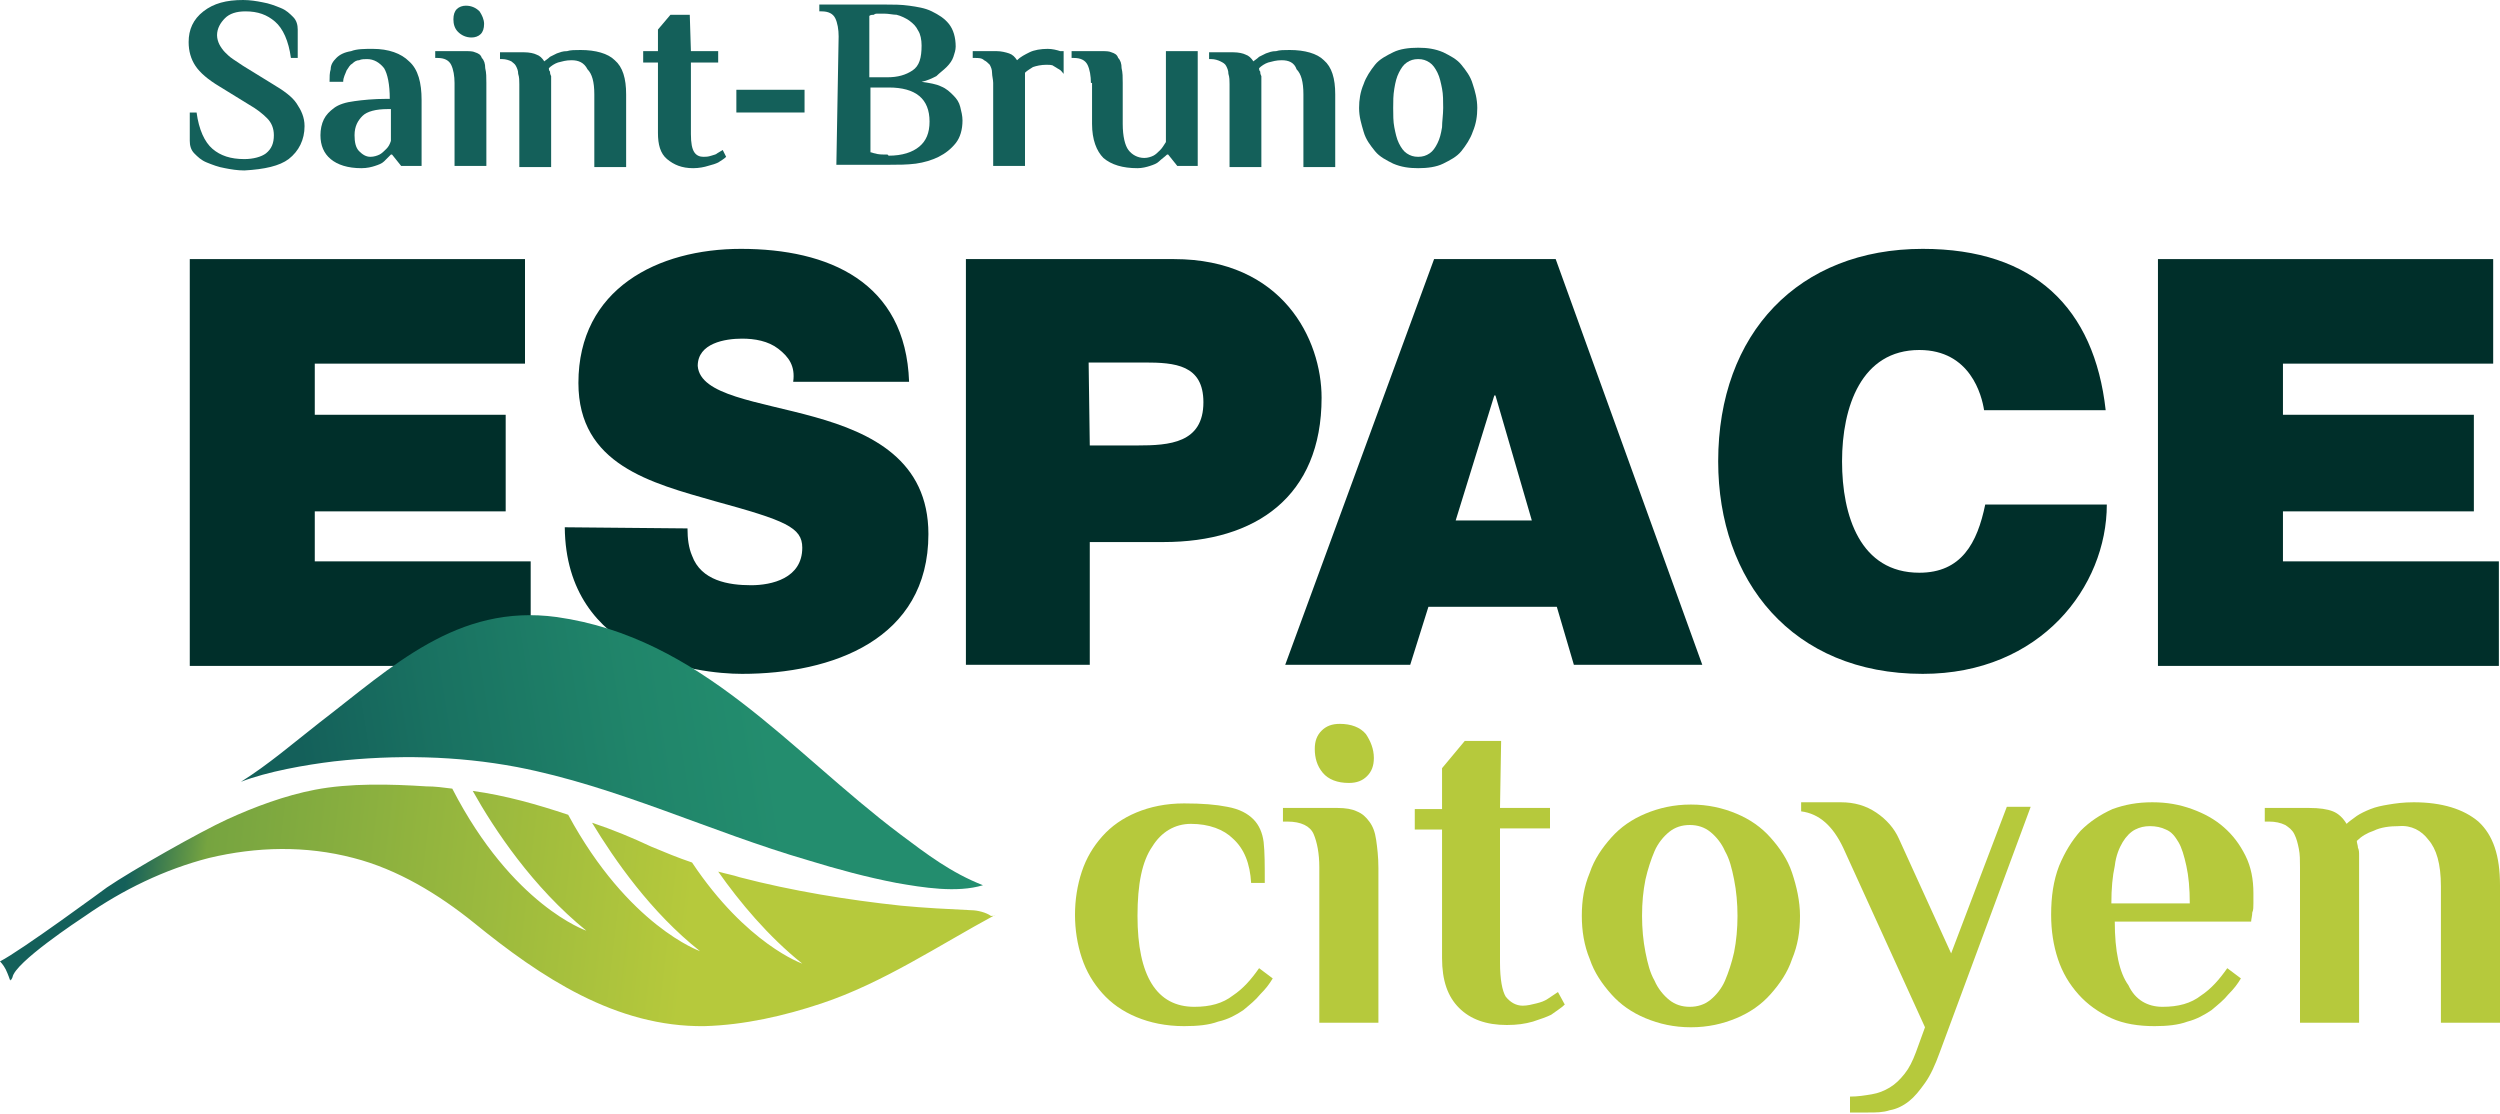
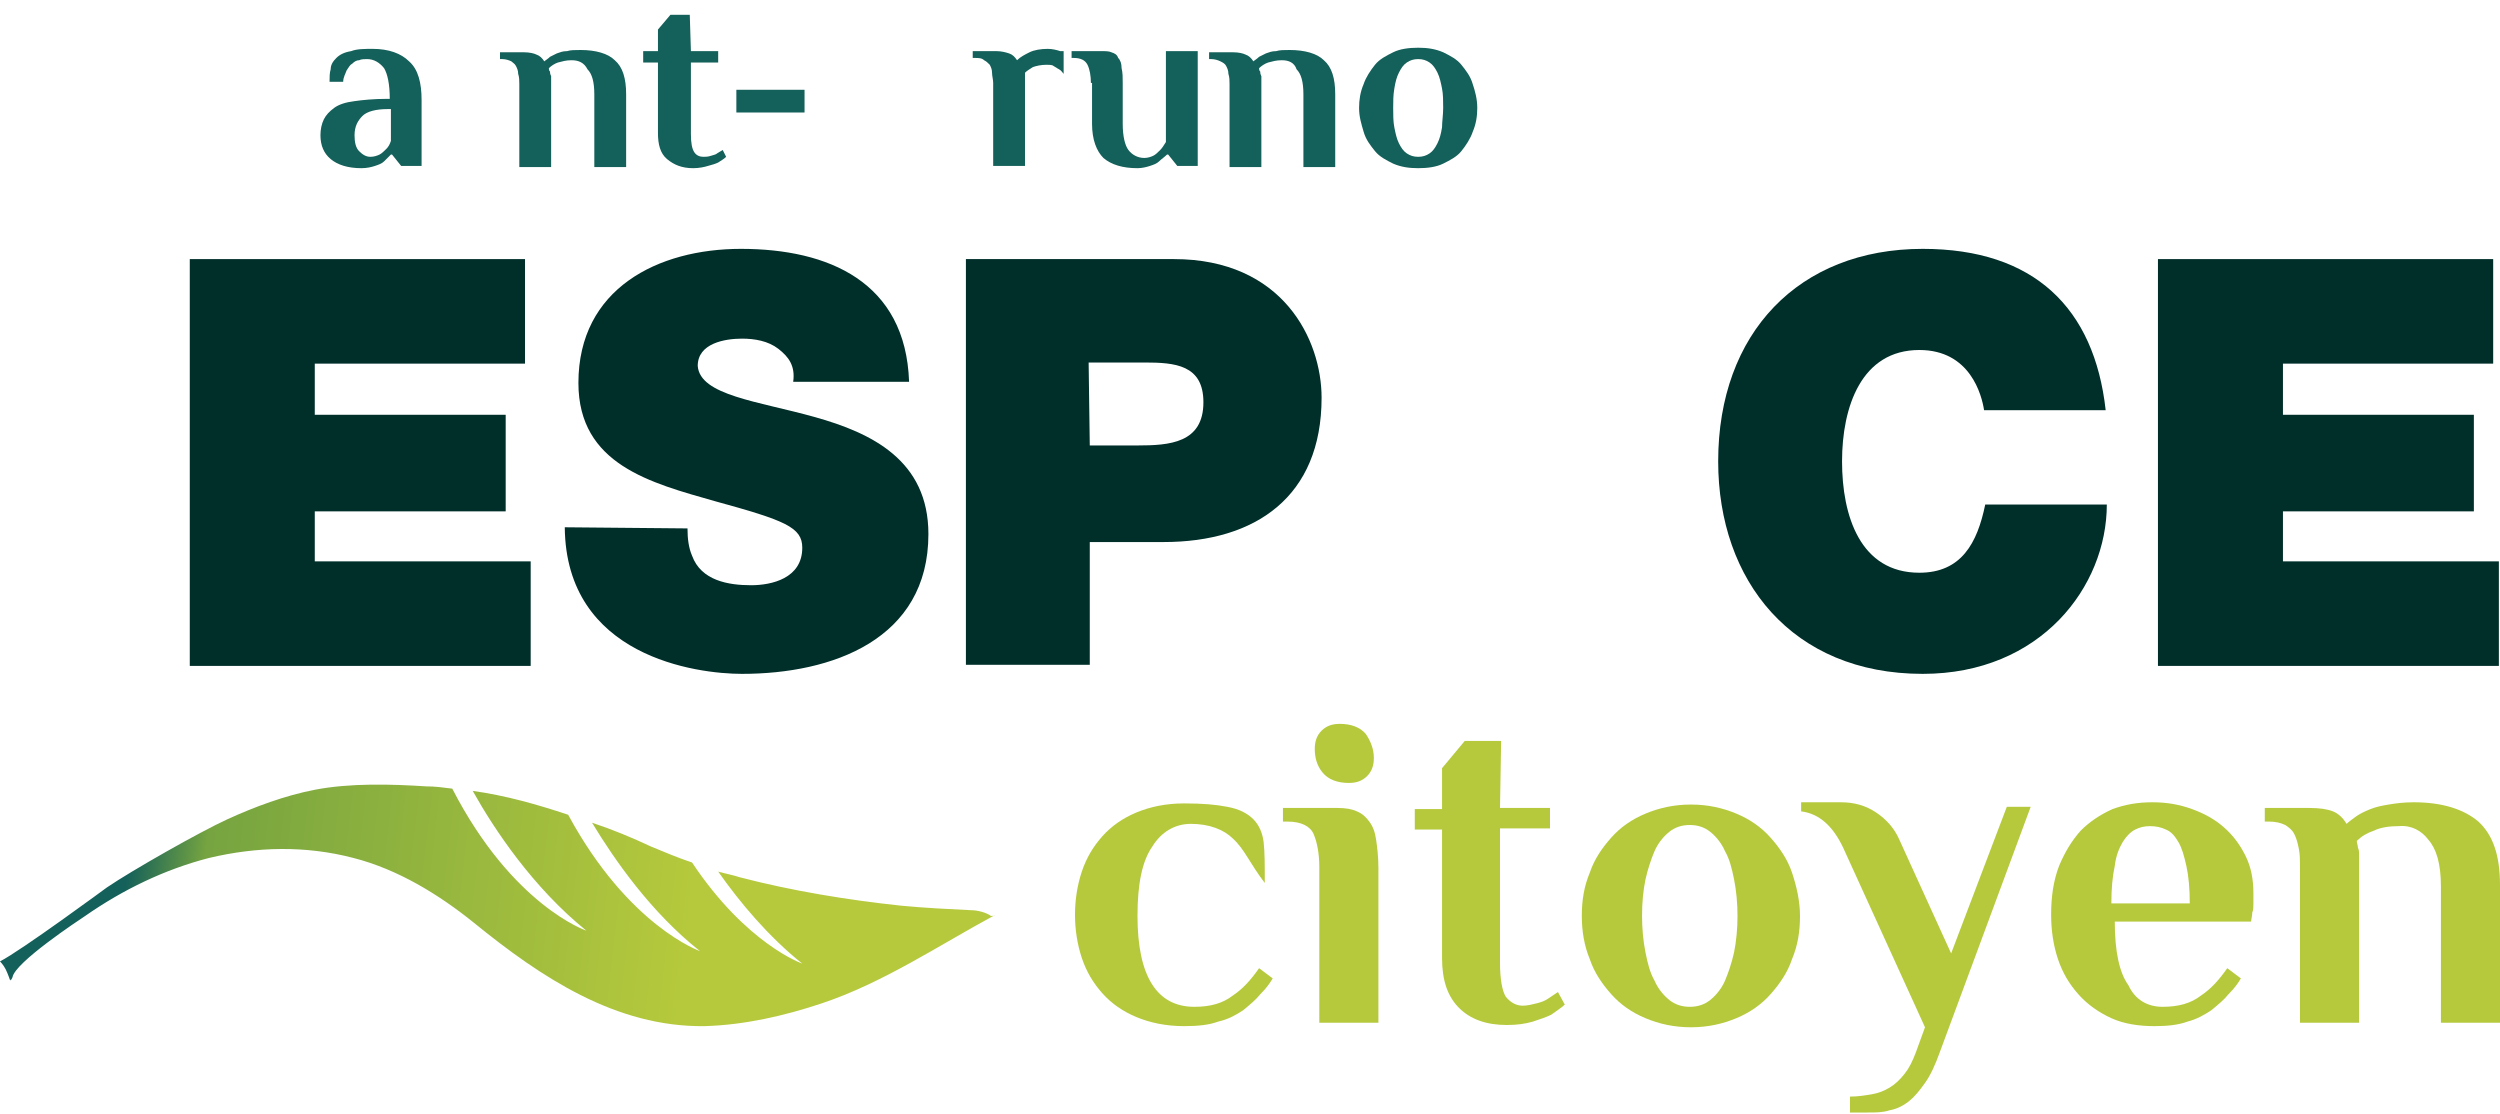
<svg xmlns="http://www.w3.org/2000/svg" width="220" height="98" viewBox="0 0 220 98" fill="none">
  <path d="M16.8 22.8H46.2V32H27.7V36.5H44.5V45H27.7V49.4H46.7V58.6H16.7V22.8H16.8Z" fill="#002F2A" />
  <path d="M60.5 46.5C60.5 47.4 60.6 48.2 60.9 48.9C61.7 51.1 64.1 51.5 66.1 51.5C67.9 51.5 70.6 50.9 70.6 48.2C70.6 46.4 69.1 45.8 62.9 44.1C57.3 42.5 50.9 40.9 50.9 33.7C50.9 25.4 57.9 21.9 65.2 21.9C72.9 21.9 79.7 24.8 80 33.6H69.8C70 32.2 69.4 31.4 68.5 30.7C67.6 30 66.4 29.8 65.3 29.8C63.8 29.8 61.4 30.2 61.4 32.2C61.6 34.8 66.7 35.3 71.7 36.7C76.7 38.1 81.7 40.5 81.7 47C81.7 56.3 73.2 59.3 65.3 59.3C61.3 59.3 49.8 57.8 49.7 46.4L60.5 46.5Z" fill="#002F2A" />
  <path d="M85 22.8H103.3C112.9 22.8 116.3 29.9 116.3 35C116.3 43.7 110.5 47.7 102.4 47.7H95.9V58.5H85V22.8ZM95.9 39.2H100.1C102.9 39.2 105.9 39 105.9 35.4C105.9 32.1 103.4 31.9 100.7 31.9H95.8L95.9 39.2Z" fill="#002F2A" />
-   <path d="M126.2 22.8H136.9L149.8 58.5H138.5L137 53.4H125.7L124.1 58.5H113.1L126.2 22.8ZM134.8 45.8L131.6 34.8H131.5L128.1 45.8H134.8Z" fill="#002F2A" />
  <path d="M174.6 36.1C174.4 34.8 173.4 30.8 168.9 30.8C163.8 30.8 162.1 35.8 162.1 40.6C162.1 45.4 163.7 50.4 168.9 50.4C172.6 50.4 174 47.8 174.7 44.4H185.4C185.4 51.6 179.6 59.3 169.2 59.3C157.7 59.3 151.2 51.1 151.2 40.6C151.2 29.3 158.3 21.9 169.2 21.9C179 21.9 184.3 27.1 185.3 36.1H174.6Z" fill="#002F2A" />
  <path d="M190 22.8H219.4V32H200.9V36.5H217.7V45H200.9V49.4H219.9V58.6H189.9V22.8H190Z" fill="#002F2A" />
-   <path d="M104.8 72.5C103.4 72.5 102.2 73.2 101.4 74.5C100.5 75.8 100.1 77.8 100.1 80.6C100.1 85.9 101.8 88.6 105.1 88.6C106.5 88.6 107.6 88.3 108.5 87.6C109.4 87 110.1 86.2 110.8 85.2L112 86.1C111.7 86.6 111.4 87 110.9 87.5C110.5 88 110 88.4 109.4 88.9C108.8 89.3 108.1 89.7 107.2 89.9C106.4 90.2 105.4 90.3 104.2 90.3C102.6 90.3 101.2 90 100 89.5C98.8 89 97.8 88.3 97 87.4C96.2 86.5 95.6 85.5 95.2 84.3C94.8 83.1 94.6 81.8 94.6 80.5C94.6 79.2 94.8 77.9 95.2 76.7C95.6 75.5 96.2 74.5 97 73.6C97.8 72.7 98.8 72 100 71.5C101.2 71 102.6 70.7 104.2 70.7C105.8 70.7 107 70.8 108 71C109.1 71.2 109.8 71.6 110.3 72.1C110.8 72.6 111.1 73.3 111.2 74.1C111.3 75 111.3 76.1 111.3 77.7H110.1C110 76 109.5 74.7 108.5 73.8C107.7 73 106.4 72.5 104.8 72.5Z" fill="#B6C93C" />
+   <path d="M104.8 72.5C103.4 72.5 102.2 73.2 101.4 74.5C100.5 75.8 100.1 77.8 100.1 80.6C100.1 85.9 101.8 88.6 105.1 88.6C106.5 88.6 107.6 88.3 108.5 87.6C109.4 87 110.1 86.2 110.8 85.2L112 86.1C111.7 86.6 111.4 87 110.9 87.5C110.5 88 110 88.4 109.4 88.9C108.8 89.3 108.1 89.7 107.2 89.9C106.4 90.2 105.4 90.3 104.2 90.3C102.6 90.3 101.2 90 100 89.5C98.8 89 97.8 88.3 97 87.4C96.2 86.5 95.6 85.5 95.2 84.3C94.8 83.1 94.6 81.8 94.6 80.5C94.6 79.2 94.8 77.9 95.2 76.7C95.6 75.5 96.2 74.5 97 73.6C97.8 72.7 98.8 72 100 71.5C101.2 71 102.6 70.7 104.2 70.7C105.8 70.7 107 70.8 108 71C109.1 71.2 109.8 71.6 110.3 72.1C110.8 72.6 111.1 73.3 111.2 74.1C111.3 75 111.3 76.1 111.3 77.7C110 76 109.5 74.7 108.5 73.8C107.7 73 106.4 72.5 104.8 72.5Z" fill="#B6C93C" />
  <path d="M116.1 76.3C116.1 75.1 115.9 74.1 115.6 73.4C115.3 72.7 114.5 72.3 113.3 72.3H112.9V71.1H117.7C118.4 71.1 119 71.2 119.4 71.4C119.9 71.6 120.2 71.9 120.5 72.3C120.8 72.7 121 73.2 121.1 73.9C121.2 74.6 121.3 75.4 121.3 76.4V90H116.1V76.3ZM120.9 66.7C120.9 67.4 120.7 67.9 120.3 68.3C119.9 68.7 119.4 68.9 118.7 68.9C117.7 68.9 116.9 68.6 116.4 68C115.9 67.4 115.7 66.7 115.7 65.9C115.7 65.2 115.9 64.7 116.3 64.3C116.7 63.9 117.2 63.7 117.9 63.7C118.9 63.7 119.7 64 120.2 64.6C120.6 65.2 120.9 65.9 120.9 66.7Z" fill="#B6C93C" />
  <path d="M132 71.1H136.4V72.9H132V84.7C132 86.2 132.2 87.2 132.5 87.7C132.9 88.2 133.4 88.5 134 88.5C134.4 88.5 134.8 88.4 135.2 88.3C135.6 88.2 135.9 88.1 136.2 87.9C136.5 87.7 136.8 87.5 137.1 87.3L137.7 88.4C137.4 88.7 136.9 89 136.5 89.3C136.1 89.5 135.5 89.7 134.9 89.9C134.2 90.1 133.5 90.2 132.6 90.2C130.8 90.2 129.4 89.7 128.4 88.7C127.4 87.7 126.9 86.3 126.9 84.3V73H124.5V71.2H126.9V67.6L128.9 65.2H132.1L132 71.1Z" fill="#B6C93C" />
  <path d="M139.2 80.6C139.2 79.2 139.4 78 139.9 76.8C140.3 75.6 141 74.6 141.8 73.7C142.6 72.8 143.6 72.1 144.8 71.6C146 71.1 147.3 70.8 148.8 70.8C150.3 70.8 151.6 71.1 152.8 71.6C154 72.1 155 72.8 155.8 73.7C156.6 74.6 157.3 75.6 157.7 76.8C158.1 78 158.4 79.3 158.4 80.6C158.4 82 158.2 83.2 157.7 84.4C157.3 85.6 156.6 86.6 155.8 87.5C155 88.4 154 89.1 152.8 89.6C151.6 90.1 150.3 90.4 148.8 90.4C147.3 90.4 146 90.1 144.8 89.6C143.6 89.1 142.6 88.4 141.8 87.5C141 86.6 140.3 85.6 139.9 84.4C139.4 83.2 139.2 81.9 139.2 80.6ZM152.9 80.6C152.9 79.5 152.8 78.4 152.6 77.4C152.4 76.4 152.2 75.6 151.8 74.9C151.5 74.2 151 73.6 150.5 73.2C150 72.8 149.4 72.6 148.7 72.6C148 72.6 147.4 72.8 146.9 73.2C146.4 73.6 145.9 74.2 145.6 74.9C145.3 75.6 145 76.5 144.8 77.4C144.6 78.4 144.5 79.4 144.5 80.6C144.5 81.7 144.6 82.8 144.8 83.8C145 84.8 145.2 85.6 145.6 86.3C145.9 87 146.4 87.6 146.9 88C147.4 88.4 148 88.6 148.7 88.6C149.4 88.6 150 88.4 150.5 88C151 87.6 151.5 87 151.8 86.3C152.1 85.6 152.4 84.7 152.6 83.8C152.8 82.8 152.9 81.7 152.9 80.6Z" fill="#B6C93C" />
  <path d="M170.7 92.6C170.3 93.7 169.9 94.6 169.4 95.3C168.9 96 168.5 96.5 168 96.9C167.5 97.3 166.9 97.6 166.3 97.7C165.7 97.9 165.1 97.9 164.4 97.9H162.8V96.5C163.5 96.5 164.1 96.4 164.7 96.3C165.3 96.2 165.8 96 166.3 95.7C166.8 95.4 167.2 95 167.6 94.5C168 94 168.3 93.4 168.6 92.6L169.4 90.4L162.2 74.6C161.3 72.7 160.1 71.6 158.5 71.4V70.6H162C163.2 70.6 164.2 70.9 165.1 71.5C166 72.1 166.7 72.9 167.1 73.8L171.7 83.9L176.6 71H178.7L170.7 92.6Z" fill="#B6C93C" />
  <path d="M190.3 88.6C191.7 88.6 192.8 88.3 193.7 87.6C194.6 87 195.3 86.2 196 85.2L197.2 86.1C196.9 86.6 196.6 87 196.1 87.5C195.7 88 195.2 88.4 194.6 88.9C194 89.3 193.3 89.7 192.5 89.9C191.7 90.2 190.7 90.3 189.6 90.3C188.2 90.3 186.9 90.1 185.8 89.6C184.7 89.1 183.7 88.4 182.9 87.5C182.1 86.6 181.5 85.6 181.1 84.4C180.7 83.2 180.5 81.9 180.5 80.5C180.5 78.9 180.7 77.5 181.2 76.2C181.7 75 182.3 74 183.1 73.1C183.9 72.3 184.8 71.7 185.9 71.2C187 70.8 188.1 70.6 189.4 70.6C190.7 70.6 191.8 70.8 192.9 71.2C194 71.6 194.9 72.1 195.7 72.8C196.5 73.5 197.1 74.3 197.6 75.3C198.1 76.3 198.3 77.4 198.3 78.6C198.3 78.9 198.3 79.2 198.3 79.5C198.3 79.8 198.3 80.1 198.2 80.3C198.2 80.6 198.1 80.9 198.1 81.1H186.1C186.1 83.7 186.5 85.6 187.3 86.7C187.9 88 189 88.6 190.3 88.6ZM192.7 79.5C192.7 78.2 192.6 77.1 192.4 76.2C192.2 75.3 192 74.6 191.7 74.1C191.4 73.6 191.1 73.2 190.6 73C190.2 72.8 189.7 72.7 189.2 72.7C188.7 72.7 188.3 72.8 187.9 73C187.5 73.2 187.1 73.6 186.8 74.1C186.5 74.6 186.2 75.3 186.1 76.2C185.9 77.1 185.8 78.2 185.8 79.5H192.7Z" fill="#B6C93C" />
  <path d="M211.1 72.7C210.3 72.7 209.5 72.8 208.9 73.1C208.3 73.3 207.8 73.6 207.4 74C207.4 74.2 207.5 74.4 207.5 74.6C207.6 74.8 207.6 75 207.6 75.3C207.6 75.6 207.6 75.9 207.6 76.2V90H202.4V76.3C202.4 75.7 202.4 75.2 202.3 74.7C202.2 74.2 202.1 73.8 201.9 73.4C201.7 73 201.4 72.8 201.1 72.6C200.7 72.4 200.2 72.3 199.7 72.3H199.3V71.1H203.2C204.1 71.1 204.8 71.2 205.3 71.4C205.8 71.6 206.2 72 206.5 72.5C206.7 72.3 207 72.1 207.4 71.8C207.7 71.6 208.1 71.4 208.6 71.2C209.1 71 209.6 70.9 210.2 70.8C210.8 70.7 211.5 70.6 212.4 70.6C214.9 70.6 216.8 71.2 218.1 72.3C219.4 73.5 220 75.3 220 77.9V90H214.8V78C214.8 76 214.4 74.7 213.7 73.9C213.1 73.1 212.2 72.6 211.1 72.7Z" fill="#B6C93C" />
  <path d="M85.5 80.1C83.4 80 81.4 79.9 79.3 79.7C74.6 79.2 69.7 78.4 65.1 77.2C64.5 77 63.9 76.9 63.2 76.7C65.1 79.4 67.6 82.4 70.6 84.8C70.6 84.8 65.7 83.1 60.9 75.9C59.7 75.5 58.5 75 57.3 74.5C55.6 73.7 53.9 73 52.1 72.4C54.1 75.7 57.3 80.3 61.6 83.7C61.6 83.7 55.3 81.5 50 71.7C47.3 70.8 44.5 70 41.6 69.6C43.5 73 46.9 78.1 51.6 81.9C51.6 81.9 45.1 79.7 39.8 69.4C39 69.3 38.3 69.2 37.5 69.2C34.4 69 30.8 68.9 27.7 69.5C25.1 70 22.4 71 20 72.1C17.6 73.2 11.6 76.6 9.4 78.1C9.4 78.1 1.8 83.7 0 84.6C0 84.6 0.3 84.9 0.5 85.3C0.7 85.7 0.9 86.3 0.9 86.3C0.9 86.3 0.9 86.2 1 86.2L1.1 86C1.3 84.7 6.9 81 7.5 80.6C10.8 78.3 14.5 76.5 18.4 75.5C22.6 74.5 26.9 74.4 31.1 75.5C35 76.5 38.6 78.7 41.7 81.2C47.6 86 54.2 90.4 62 90.3C65.5 90.2 69 89.4 72.3 88.3C77.7 86.5 82.6 83.2 87.6 80.5C87.5 80.6 87.4 80.6 87.2 80.6C86.8 80.3 86 80.1 85.5 80.1Z" fill="url(#paint0_linear_1497_429)" />
-   <path d="M21.2 68.8C23.5 67.9 26.9 67.3 29.4 67C34.8 66.4 40.2 66.5 45.5 67.5C54.3 69.2 62.5 73.2 71.1 75.7C73.7 76.5 76.3 77.2 78.9 77.7C81.2 78.1 84.2 78.6 86.5 77.9C83.7 76.8 81.6 75.2 79.2 73.4C69.5 66.1 61.7 56.1 49 54.3C40.2 53.1 34.5 58.7 28.1 63.6C25.8 65.4 23.6 67.3 21.2 68.8Z" fill="url(#paint1_linear_1497_429)" />
-   <path d="M21.5 15C20.9 15 20.3 14.9 19.8 14.8C19.2 14.7 18.7 14.5 18.2 14.3C17.7 14.1 17.4 13.8 17.1 13.5C16.8 13.2 16.7 12.8 16.7 12.4V9.9H17.3C17.5 11.4 18 12.5 18.7 13.1C19.4 13.7 20.3 14 21.5 14C22.3 14 23 13.8 23.4 13.5C23.9 13.1 24.1 12.6 24.1 11.9C24.1 11.3 23.9 10.8 23.5 10.4C23.1 10 22.6 9.6 21.9 9.2L19.3 7.6C18.3 7 17.6 6.4 17.2 5.8C16.8 5.2 16.6 4.5 16.6 3.7C16.6 2.6 17 1.7 17.9 1C18.8 0.3 19.9 0 21.4 0C22 0 22.6 0.1 23.1 0.2C23.7 0.3 24.2 0.5 24.7 0.7C25.2 0.9 25.5 1.2 25.8 1.5C26.1 1.8 26.2 2.2 26.2 2.6V5.1H25.6C25.4 3.6 24.9 2.5 24.2 1.9C23.5 1.3 22.7 1 21.6 1C20.8 1 20.2 1.2 19.8 1.6C19.4 2 19.1 2.5 19.1 3.1C19.1 3.4 19.2 3.7 19.3 3.9C19.4 4.1 19.6 4.4 19.8 4.6C20 4.8 20.2 5 20.5 5.2C20.8 5.4 21.1 5.6 21.4 5.8L24 7.4C25 8 25.7 8.5 26.1 9.1C26.5 9.7 26.8 10.3 26.8 11.1C26.8 12.3 26.3 13.3 25.4 14C24.6 14.6 23.3 14.9 21.5 15Z" fill="#14605A" />
  <path d="M32.8 4.3C34.2 4.3 35.3 4.7 36 5.4C36.8 6.1 37.1 7.3 37.1 8.8V14.6H35.3L34.5 13.6H34.4C34.2 13.8 34 14 33.8 14.2C33.6 14.4 33.3 14.5 33 14.6C32.7 14.7 32.3 14.8 31.8 14.8C30.6 14.8 29.7 14.5 29.1 14C28.5 13.5 28.2 12.8 28.2 11.9C28.2 11.4 28.3 10.9 28.5 10.5C28.7 10.1 29 9.8 29.4 9.5C29.8 9.2 30.4 9 31.2 8.9C31.9 8.8 32.9 8.7 34 8.7H34.3C34.3 7.4 34.1 6.5 33.8 6C33.4 5.5 32.9 5.2 32.3 5.2C32.1 5.2 31.8 5.2 31.6 5.3C31.4 5.3 31.2 5.4 31 5.6C30.8 5.7 30.7 5.9 30.5 6.2C30.4 6.5 30.2 6.8 30.2 7.2H29C29 6.8 29 6.4 29.1 6.1C29.1 5.7 29.3 5.4 29.6 5.1C29.9 4.8 30.3 4.6 30.9 4.5C31.4 4.3 32.1 4.3 32.8 4.3ZM34.4 9.6H34.1C33.1 9.6 32.3 9.8 31.9 10.2C31.5 10.6 31.2 11.1 31.2 11.9C31.2 12.5 31.3 13 31.6 13.3C31.9 13.6 32.2 13.8 32.6 13.8C32.9 13.8 33.2 13.7 33.4 13.6C33.6 13.5 33.8 13.3 34 13.1C34.2 12.9 34.3 12.7 34.4 12.4V9.6Z" fill="#14605A" />
-   <path d="M40 7.3C40 6.7 39.9 6.1 39.7 5.7C39.5 5.3 39.1 5.1 38.5 5.1H38.3V4.5H40.9C41.3 4.5 41.6 4.5 41.8 4.6C42.1 4.7 42.3 4.8 42.4 5.1C42.6 5.3 42.7 5.6 42.7 6C42.8 6.4 42.8 6.8 42.8 7.3V14.6H40V7.3ZM42.6 2.1C42.6 2.5 42.5 2.8 42.3 3C42.1 3.2 41.8 3.3 41.5 3.3C41 3.3 40.6 3.1 40.3 2.8C40 2.5 39.9 2.1 39.9 1.7C39.9 1.3 40 1 40.2 0.8C40.4 0.6 40.7 0.5 41 0.5C41.5 0.5 41.9 0.7 42.2 1C42.4 1.3 42.6 1.7 42.6 2.1Z" fill="#14605A" />
  <path d="M50.3 5.3C49.8 5.3 49.5 5.4 49.1 5.5C48.8 5.6 48.5 5.8 48.3 6C48.3 6.1 48.3 6.2 48.4 6.3C48.4 6.4 48.4 6.5 48.5 6.7C48.5 6.8 48.5 7 48.5 7.2V14.7H45.7V7.4C45.7 7.1 45.7 6.8 45.6 6.5C45.6 6.2 45.5 6 45.4 5.8C45.3 5.6 45.1 5.5 45 5.4C44.8 5.3 44.5 5.2 44.2 5.2H44V4.6H46.1C46.6 4.6 47 4.7 47.2 4.8C47.5 4.9 47.7 5.1 47.9 5.4C48 5.3 48.2 5.2 48.4 5C48.6 4.9 48.8 4.8 49 4.7C49.3 4.6 49.5 4.5 49.9 4.5C50.2 4.4 50.6 4.4 51.1 4.4C52.4 4.4 53.5 4.7 54.1 5.3C54.8 5.9 55.1 6.9 55.1 8.3V14.7H52.3V8.3C52.3 7.2 52.1 6.5 51.7 6.1C51.4 5.5 50.9 5.3 50.3 5.3Z" fill="#14605A" />
  <path d="M60.8 4.5H63.2V5.5H60.8V11.8C60.8 12.6 60.9 13.1 61.1 13.4C61.3 13.7 61.6 13.8 61.9 13.8C62.1 13.8 62.3 13.8 62.6 13.7C62.9 13.6 63 13.6 63.1 13.5C63.3 13.4 63.4 13.3 63.6 13.2L63.9 13.8C63.7 14 63.5 14.1 63.2 14.3C63 14.4 62.7 14.5 62.3 14.6C62 14.7 61.5 14.8 61 14.8C60 14.8 59.3 14.5 58.7 14C58.1 13.5 57.9 12.7 57.9 11.7V5.5H56.6V4.5H57.9V2.6L59 1.3H60.7L60.8 4.5Z" fill="#14605A" />
  <path d="M64.8 7.9H70.8V9.9H64.8V7.9Z" fill="#14605A" />
-   <path d="M73.8 3.2C73.8 2.6 73.7 2 73.5 1.6C73.3 1.2 72.9 1 72.3 1H72.1V0.4H77.9C78.6 0.4 79.3 0.4 80 0.5C80.7 0.6 81.4 0.7 82 1C82.6 1.3 83.1 1.6 83.5 2.1C83.9 2.6 84.1 3.3 84.1 4.1C84.1 4.4 84 4.7 83.9 5C83.8 5.3 83.6 5.6 83.3 5.9C83 6.2 82.7 6.4 82.4 6.7C82 6.9 81.6 7.1 81.1 7.2C81.8 7.3 82.4 7.4 82.8 7.6C83.3 7.8 83.6 8.1 83.9 8.4C84.2 8.7 84.4 9 84.5 9.4C84.6 9.8 84.7 10.2 84.7 10.6C84.7 11.4 84.5 12.1 84.1 12.6C83.7 13.1 83.2 13.5 82.6 13.8C82 14.1 81.3 14.3 80.6 14.4C79.8 14.5 79.1 14.5 78.3 14.5H73.6L73.8 3.2ZM77.8 1.2C77.6 1.2 77.5 1.2 77.3 1.2C77.1 1.2 77 1.2 76.9 1.3C76.8 1.3 76.6 1.3 76.5 1.4V6.8H78.1C79 6.8 79.7 6.6 80.3 6.2C80.9 5.8 81.1 5.1 81.1 4C81.1 3.5 81 3 80.8 2.7C80.6 2.3 80.4 2.1 80 1.8C79.7 1.6 79.3 1.4 78.9 1.3C78.6 1.3 78.2 1.2 77.8 1.2ZM78.2 13.7C79.4 13.7 80.3 13.4 80.9 12.9C81.5 12.4 81.8 11.7 81.8 10.7C81.8 8.7 80.6 7.7 78.2 7.7H76.6V13.4C76.7 13.4 76.9 13.5 77 13.5C77.3 13.6 77.6 13.6 78.1 13.6L78.2 13.7Z" fill="#14605A" />
  <path d="M112.8 5.3C112.3 5.3 112 5.4 111.6 5.5C111.3 5.6 111 5.8 110.8 6C110.8 6.1 110.8 6.2 110.9 6.3C110.9 6.4 110.9 6.5 111 6.7C111 6.8 111 7 111 7.2V14.7H108.2V7.4C108.2 7.1 108.2 6.8 108.1 6.5C108.1 6.2 108 6 107.9 5.8C107.8 5.6 107.6 5.5 107.4 5.4C107.2 5.3 106.9 5.2 106.6 5.2H106.4V4.6H108.5C109 4.6 109.4 4.7 109.6 4.8C109.9 4.9 110.1 5.1 110.3 5.4C110.4 5.3 110.6 5.2 110.8 5C111 4.9 111.2 4.8 111.4 4.7C111.7 4.6 111.9 4.5 112.3 4.5C112.6 4.4 113 4.4 113.5 4.4C114.8 4.4 115.9 4.7 116.5 5.3C117.2 5.9 117.5 6.9 117.5 8.3V14.7H114.7V8.3C114.7 7.2 114.5 6.5 114.1 6.1C113.9 5.5 113.4 5.3 112.8 5.3Z" fill="#14605A" />
  <path d="M119.6 9.5C119.6 8.8 119.7 8.1 120 7.4C120.2 6.8 120.6 6.2 121 5.7C121.4 5.2 122 4.9 122.6 4.6C123.2 4.3 124 4.2 124.8 4.2C125.6 4.2 126.3 4.3 127 4.6C127.6 4.9 128.2 5.2 128.6 5.7C129 6.2 129.4 6.7 129.6 7.4C129.8 8 130 8.7 130 9.5C130 10.2 129.9 10.9 129.6 11.6C129.4 12.2 129 12.8 128.6 13.3C128.2 13.8 127.6 14.1 127 14.4C126.4 14.7 125.6 14.8 124.8 14.8C124 14.8 123.3 14.7 122.6 14.4C122 14.1 121.4 13.8 121 13.3C120.6 12.8 120.2 12.3 120 11.6C119.8 10.9 119.6 10.3 119.6 9.5ZM127 9.5C127 8.9 127 8.3 126.9 7.8C126.8 7.3 126.7 6.8 126.5 6.4C126.3 6 126.1 5.7 125.8 5.5C125.5 5.3 125.2 5.2 124.8 5.2C124.4 5.2 124.1 5.3 123.8 5.5C123.5 5.7 123.3 6 123.1 6.4C122.9 6.8 122.8 7.2 122.7 7.8C122.6 8.4 122.6 8.9 122.6 9.5C122.6 10.1 122.6 10.7 122.7 11.2C122.8 11.7 122.9 12.2 123.1 12.6C123.3 13 123.5 13.3 123.8 13.5C124.1 13.7 124.4 13.8 124.8 13.8C125.2 13.8 125.5 13.7 125.8 13.5C126.1 13.3 126.3 13 126.5 12.6C126.7 12.2 126.8 11.8 126.9 11.2C126.9 10.7 127 10.1 127 9.5Z" fill="#14605A" />
  <path d="M93.3 4.5C93 4.4 92.6 4.3 92.2 4.3C91.6 4.3 91 4.4 90.6 4.6C90.2 4.8 89.8 5 89.5 5.3C89.3 5 89.1 4.8 88.8 4.7C88.5 4.6 88.1 4.5 87.7 4.5H85.6V5.1H85.8C86.1 5.1 86.4 5.1 86.6 5.3C86.8 5.4 86.9 5.5 87.1 5.7C87.2 5.9 87.3 6.1 87.3 6.4C87.3 6.7 87.4 7 87.4 7.3V14.6H90.2V7.4C90.2 7.3 90.2 7.1 90.2 7C90.2 6.9 90.2 6.8 90.2 6.7C90.2 6.6 90.2 6.5 90.2 6.4C90.4 6.2 90.6 6.1 90.9 5.9C91.2 5.8 91.6 5.7 92.1 5.7C92.3 5.7 92.6 5.7 92.7 5.8C92.9 5.9 93 6 93.2 6.1C93.4 6.2 93.5 6.4 93.6 6.5V4.5H93.3Z" fill="#14605A" />
  <path d="M96 7.3C96 6.7 95.9 6.1 95.7 5.7C95.5 5.3 95.1 5.1 94.5 5.1H94.3V4.5H96.9C97.3 4.5 97.6 4.5 97.8 4.6C98.1 4.7 98.3 4.8 98.4 5.1C98.6 5.3 98.7 5.6 98.7 6C98.8 6.4 98.8 6.8 98.8 7.3V10.9C98.8 12 99 12.8 99.3 13.2C99.6 13.6 100.1 13.9 100.7 13.9C101 13.9 101.3 13.8 101.5 13.7C101.7 13.6 101.9 13.4 102.1 13.2C102.3 13 102.4 12.8 102.6 12.5V4.5H105.4V14.6H103.6L102.8 13.6H102.7C102.5 13.8 102.2 14 102 14.2C101.8 14.4 101.5 14.5 101.2 14.6C100.9 14.7 100.5 14.8 100.1 14.8C98.8 14.8 97.8 14.5 97.1 13.9C96.5 13.3 96.1 12.3 96.1 10.9V7.3H96Z" fill="#14605A" />
  <defs>
    <linearGradient id="paint0_linear_1497_429" x1="85.965" y1="85.224" x2="11.166" y2="76.429" gradientUnits="userSpaceOnUse">
      <stop offset="0.34" stop-color="#B6C93C" />
      <stop offset="0.91" stop-color="#76A440" />
      <stop offset="1" stop-color="#14605A" />
    </linearGradient>
    <linearGradient id="paint1_linear_1497_429" x1="21.857" y1="73.189" x2="84.033" y2="63.197" gradientUnits="userSpaceOnUse">
      <stop offset="0.09" stop-color="#14605A" />
      <stop offset="0.28" stop-color="#197161" />
      <stop offset="0.56" stop-color="#20856A" />
      <stop offset="0.74" stop-color="#238D6E" />
    </linearGradient>
  </defs>
</svg>